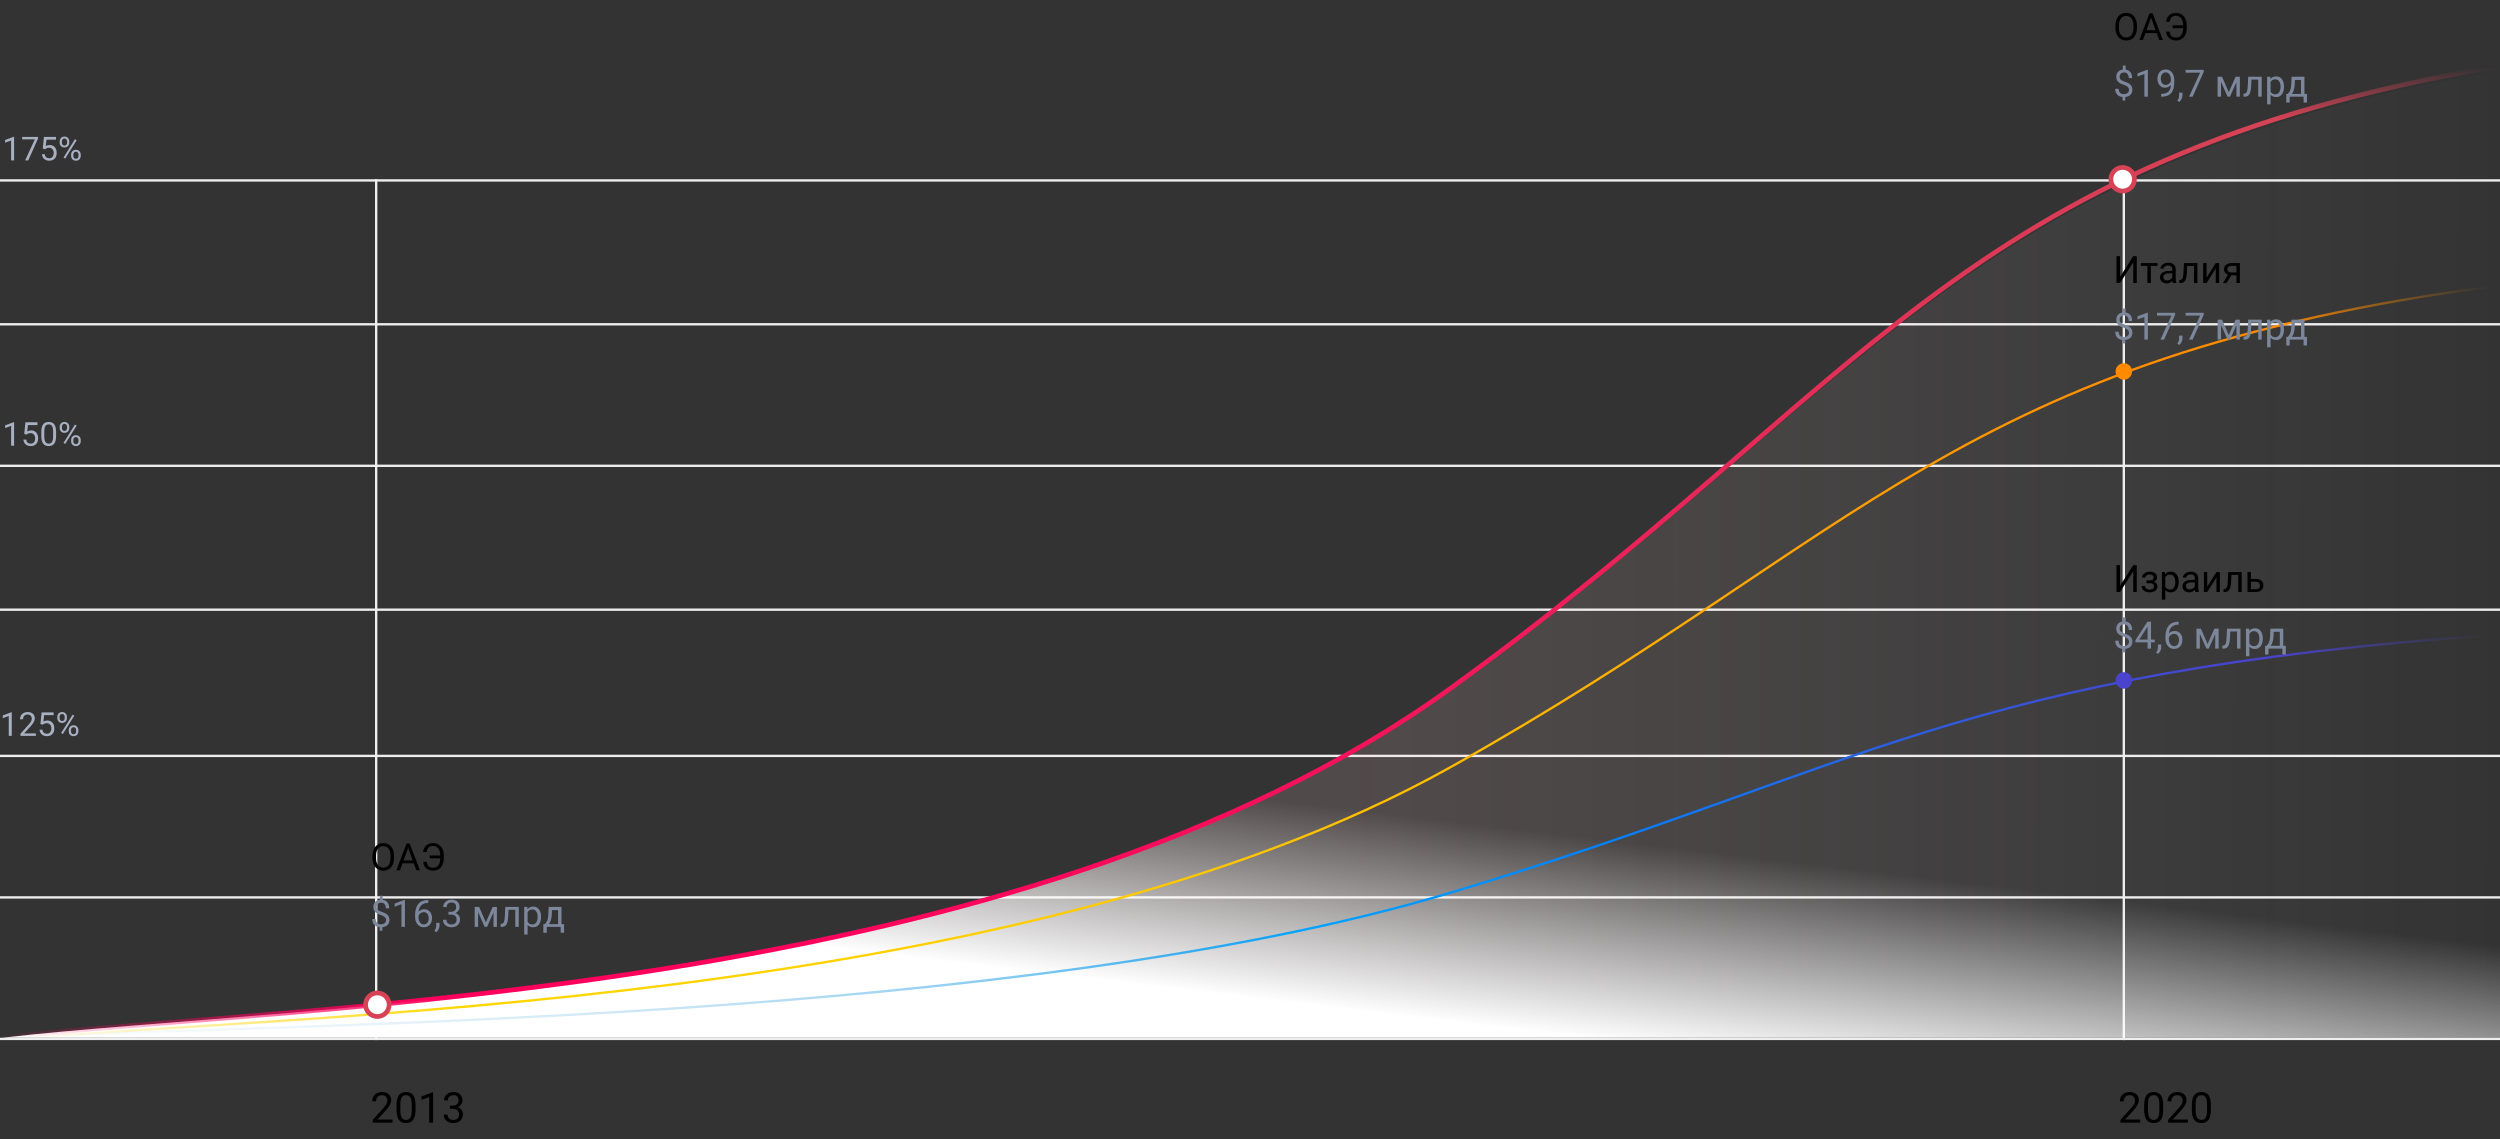
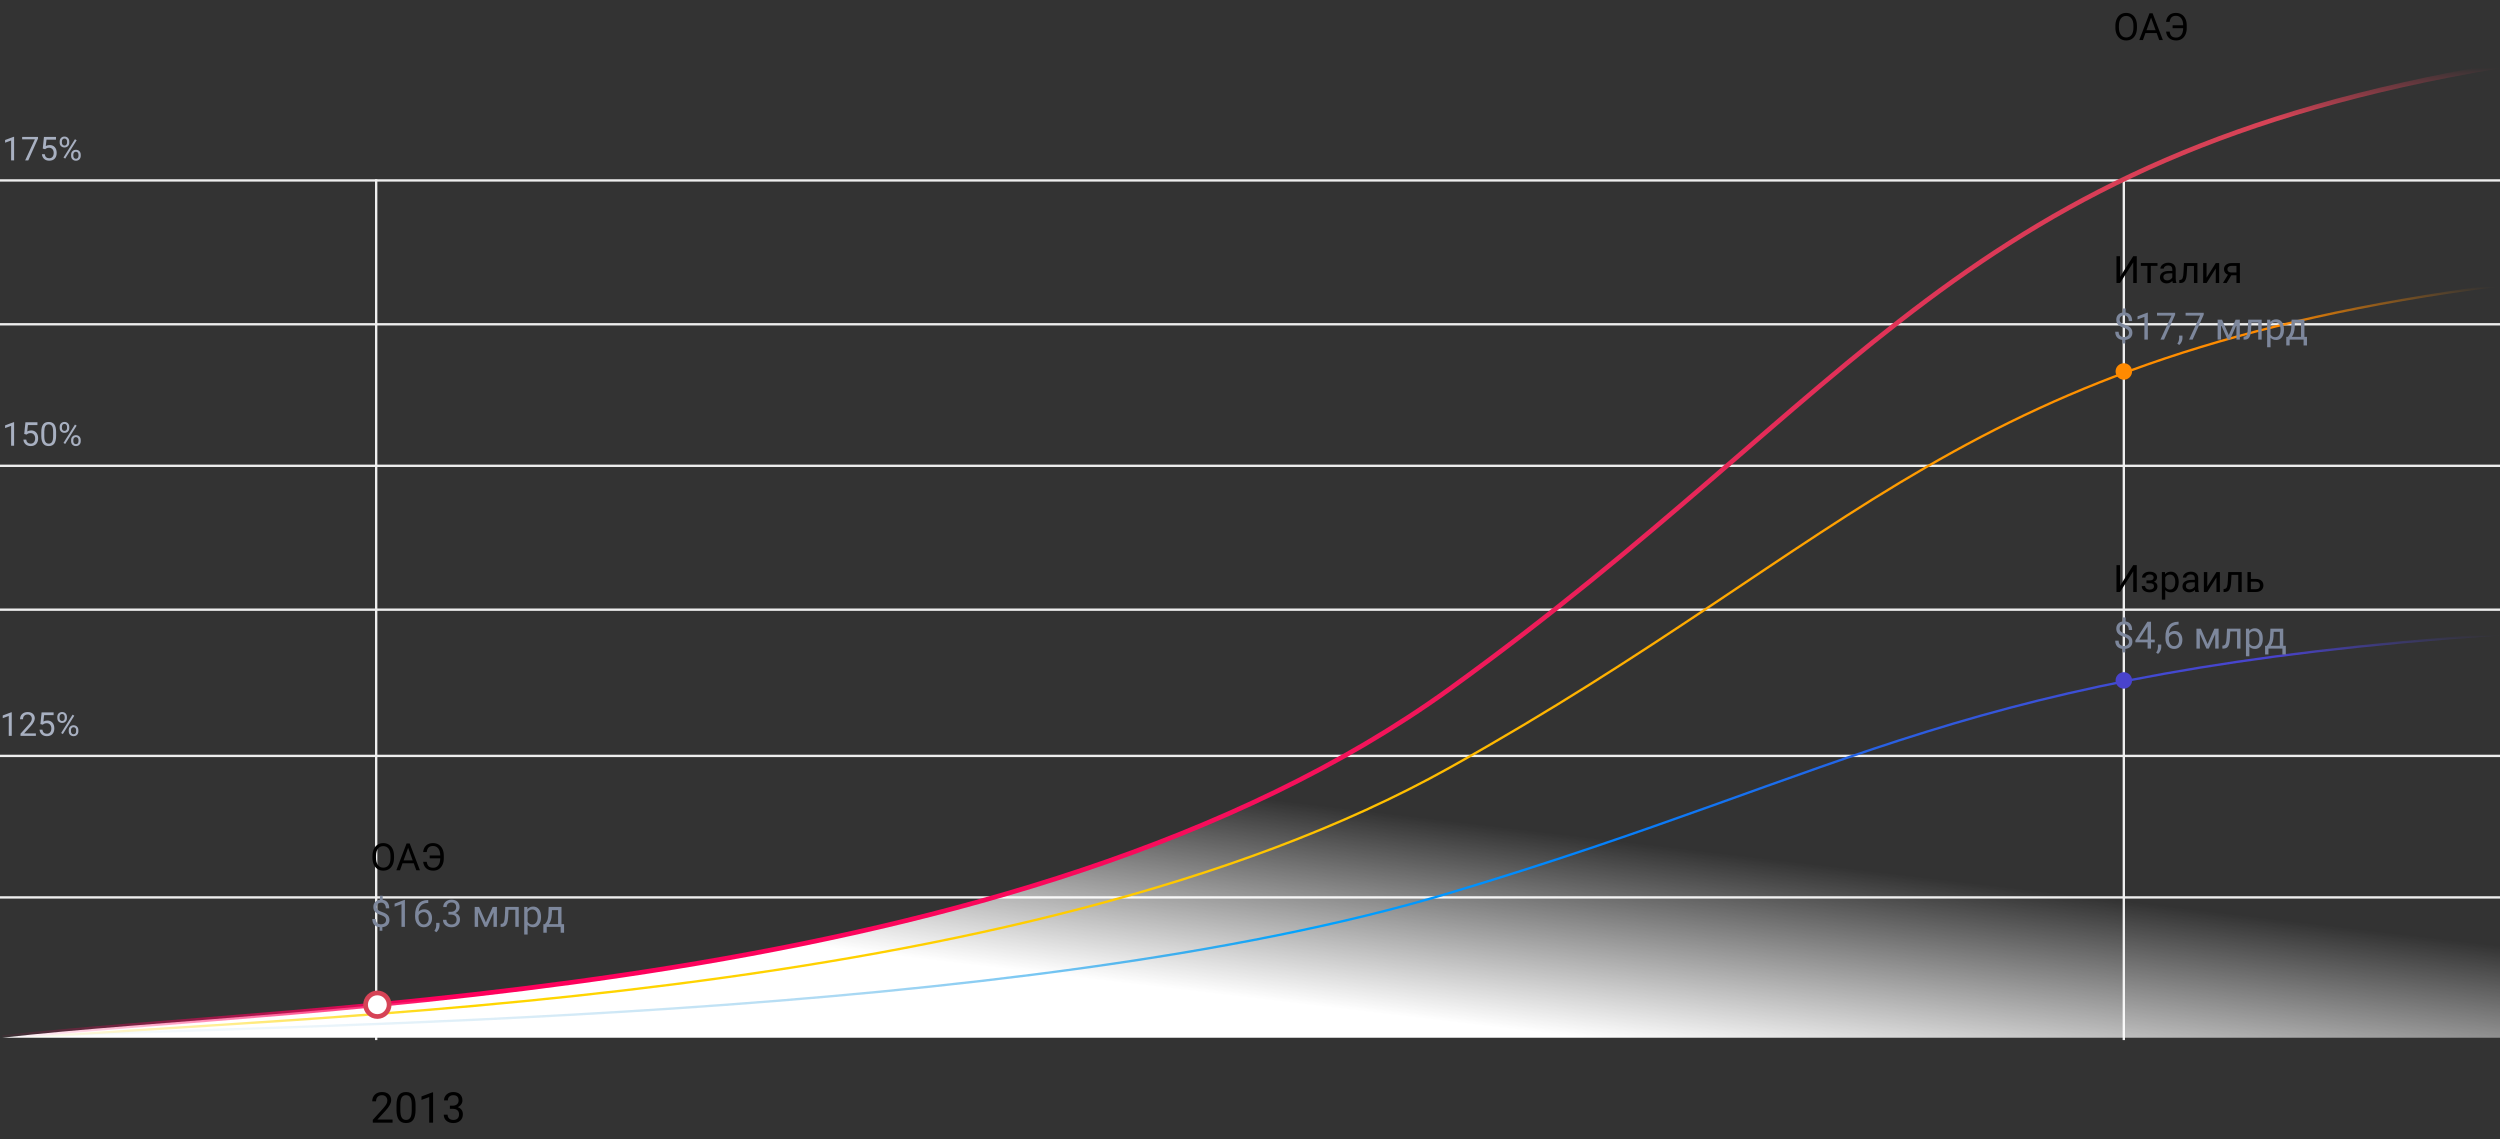
<svg xmlns="http://www.w3.org/2000/svg" width="1060" height="483" viewBox="0 0 1060 483" fill="none">
  <rect x="0" y="0" width="1060" height="483" fill="#333333" stroke="none" />
  <rect y="76" width="1060" height="1" fill="#EEEEEE" />
  <rect x="159" y="441" width="365" height="1" transform="rotate(-90 159 441)" fill="#EEEEEE" />
  <rect x="900" y="441" width="365" height="1" transform="rotate(-90 900 441)" fill="#EEEEEE" />
  <rect y="137" width="1060" height="1" fill="#EEEEEE" />
  <rect y="197" width="1060" height="1" fill="#EEEEEE" />
  <rect y="258" width="1060" height="1" fill="#EEEEEE" />
  <rect y="320" width="1060" height="1" fill="#EEEEEE" />
  <rect y="380" width="1060" height="1" fill="#EEEEEE" />
-   <rect y="440" width="1060" height="1" fill="#EEEEEE" />
-   <path d="M614.869 292.871C431.882 424.153 124.842 425.576 1 440H1060V30C831.677 68.465 789.115 167.86 614.869 292.871Z" fill="url(#paint0_linear)" fill-opacity="0.15" />
  <path d="M614.869 292.871C431.882 424.153 124.842 425.576 1 440H1060V30C831.677 68.465 789.115 167.86 614.869 292.871Z" fill="url(#paint1_linear)" />
  <path d="M1 440C124.783 433.984 431.678 433.391 614.579 378.637C788.743 326.498 831.285 285.043 1059.5 269" stroke="url(#paint2_linear)" />
  <circle cx="900.5" cy="288.5" r="3.5" fill="#4943CD" />
  <path d="M1 441C124.783 429.777 431.678 427.671 614.579 325.527C788.743 228.262 831.285 150.928 1059.5 121" stroke="url(#paint3_linear)" />
  <circle cx="900.5" cy="157.5" r="3.5" fill="#FF8A00" />
  <path d="M1 440C124.783 425.505 431.678 424.076 614.579 292.154C788.743 166.533 831.285 66.653 1059.5 28" stroke="url(#paint4_linear)" stroke-width="2" />
-   <circle cx="900" cy="76" r="5" fill="white" stroke="#D64356" stroke-width="2" />
  <circle cx="160" cy="426" r="5" fill="white" stroke="#D64356" stroke-width="2" />
  <path d="M166.448 476H158.063V474.831L162.493 469.909C163.149 469.165 163.601 468.562 163.847 468.099C164.099 467.63 164.225 467.146 164.225 466.648C164.225 465.98 164.022 465.433 163.618 465.005C163.214 464.577 162.675 464.363 162.001 464.363C161.192 464.363 160.562 464.595 160.111 465.058C159.666 465.515 159.443 466.153 159.443 466.974H157.817C157.817 465.796 158.195 464.844 158.951 464.117C159.713 463.391 160.729 463.027 162.001 463.027C163.19 463.027 164.131 463.341 164.822 463.968C165.514 464.589 165.859 465.418 165.859 466.455C165.859 467.715 165.057 469.215 163.451 470.955L160.023 474.673H166.448V476ZM176.195 470.542C176.195 472.446 175.87 473.861 175.22 474.787C174.569 475.713 173.553 476.176 172.17 476.176C170.805 476.176 169.794 475.725 169.138 474.822C168.481 473.914 168.142 472.561 168.118 470.762V468.591C168.118 466.71 168.443 465.312 169.094 464.398C169.744 463.484 170.764 463.027 172.152 463.027C173.529 463.027 174.543 463.47 175.193 464.354C175.844 465.233 176.178 466.593 176.195 468.433V470.542ZM174.569 468.318C174.569 466.941 174.376 465.939 173.989 465.312C173.603 464.68 172.99 464.363 172.152 464.363C171.32 464.363 170.714 464.677 170.333 465.304C169.952 465.931 169.756 466.895 169.744 468.195V470.797C169.744 472.18 169.943 473.202 170.342 473.864C170.746 474.521 171.355 474.849 172.17 474.849C172.973 474.849 173.567 474.538 173.954 473.917C174.347 473.296 174.552 472.317 174.569 470.981V468.318ZM183.622 476H181.987V465.163L178.709 466.367V464.891L183.367 463.142H183.622V476ZM190.75 468.811H191.972C192.739 468.799 193.343 468.597 193.782 468.204C194.222 467.812 194.441 467.281 194.441 466.613C194.441 465.113 193.694 464.363 192.2 464.363C191.497 464.363 190.935 464.565 190.513 464.97C190.097 465.368 189.889 465.898 189.889 466.561H188.263C188.263 465.547 188.632 464.706 189.37 464.038C190.114 463.364 191.058 463.027 192.2 463.027C193.407 463.027 194.354 463.347 195.039 463.985C195.725 464.624 196.067 465.512 196.067 466.648C196.067 467.205 195.886 467.744 195.522 468.266C195.165 468.787 194.676 469.177 194.055 469.435C194.758 469.657 195.3 470.026 195.681 470.542C196.067 471.058 196.261 471.688 196.261 472.432C196.261 473.58 195.886 474.491 195.136 475.165C194.386 475.839 193.41 476.176 192.209 476.176C191.008 476.176 190.029 475.851 189.273 475.2C188.523 474.55 188.148 473.691 188.148 472.625H189.783C189.783 473.299 190.003 473.838 190.442 474.242C190.882 474.646 191.471 474.849 192.209 474.849C192.994 474.849 193.595 474.644 194.011 474.233C194.427 473.823 194.635 473.234 194.635 472.467C194.635 471.723 194.406 471.151 193.949 470.753C193.492 470.354 192.833 470.149 191.972 470.138H190.75V468.811Z" fill="black" />
-   <path d="M907.448 476H899.063V474.831L903.493 469.909C904.149 469.165 904.601 468.562 904.847 468.099C905.099 467.63 905.225 467.146 905.225 466.648C905.225 465.98 905.022 465.433 904.618 465.005C904.214 464.577 903.675 464.363 903.001 464.363C902.192 464.363 901.562 464.595 901.111 465.058C900.666 465.515 900.443 466.153 900.443 466.974H898.817C898.817 465.796 899.195 464.844 899.951 464.117C900.713 463.391 901.729 463.027 903.001 463.027C904.19 463.027 905.131 463.341 905.822 463.968C906.514 464.589 906.859 465.418 906.859 466.455C906.859 467.715 906.057 469.215 904.451 470.955L901.023 474.673H907.448V476ZM917.195 470.542C917.195 472.446 916.87 473.861 916.22 474.787C915.569 475.713 914.553 476.176 913.17 476.176C911.805 476.176 910.794 475.725 910.138 474.822C909.481 473.914 909.142 472.561 909.118 470.762V468.591C909.118 466.71 909.443 465.312 910.094 464.398C910.744 463.484 911.764 463.027 913.152 463.027C914.529 463.027 915.543 463.47 916.193 464.354C916.844 465.233 917.178 466.593 917.195 468.433V470.542ZM915.569 468.318C915.569 466.941 915.376 465.939 914.989 465.312C914.603 464.68 913.99 464.363 913.152 464.363C912.32 464.363 911.714 464.677 911.333 465.304C910.952 465.931 910.756 466.895 910.744 468.195V470.797C910.744 472.18 910.943 473.202 911.342 473.864C911.746 474.521 912.355 474.849 913.17 474.849C913.973 474.849 914.567 474.538 914.954 473.917C915.347 473.296 915.552 472.317 915.569 470.981V468.318ZM927.663 476H919.278V474.831L923.708 469.909C924.364 469.165 924.815 468.562 925.062 468.099C925.313 467.63 925.439 467.146 925.439 466.648C925.439 465.98 925.237 465.433 924.833 465.005C924.429 464.577 923.89 464.363 923.216 464.363C922.407 464.363 921.777 464.595 921.326 465.058C920.881 465.515 920.658 466.153 920.658 466.974H919.032C919.032 465.796 919.41 464.844 920.166 464.117C920.928 463.391 921.944 463.027 923.216 463.027C924.405 463.027 925.346 463.341 926.037 463.968C926.729 464.589 927.074 465.418 927.074 466.455C927.074 467.715 926.271 469.215 924.666 470.955L921.238 474.673H927.663V476ZM937.41 470.542C937.41 472.446 937.085 473.861 936.435 474.787C935.784 475.713 934.768 476.176 933.385 476.176C932.02 476.176 931.009 475.725 930.353 474.822C929.696 473.914 929.356 472.561 929.333 470.762V468.591C929.333 466.71 929.658 465.312 930.309 464.398C930.959 463.484 931.979 463.027 933.367 463.027C934.744 463.027 935.758 463.47 936.408 464.354C937.059 465.233 937.393 466.593 937.41 468.433V470.542ZM935.784 468.318C935.784 466.941 935.591 465.939 935.204 465.312C934.817 464.68 934.205 464.363 933.367 464.363C932.535 464.363 931.929 464.677 931.548 465.304C931.167 465.931 930.971 466.895 930.959 468.195V470.797C930.959 472.18 931.158 473.202 931.557 473.864C931.961 474.521 932.57 474.849 933.385 474.849C934.188 474.849 934.782 474.538 935.169 473.917C935.562 473.296 935.767 472.317 935.784 470.981V468.318Z" fill="black" />
  <path d="M906.07 11.68C906.07 12.794 905.883 13.768 905.508 14.602C905.133 15.43 904.602 16.062 903.914 16.5C903.227 16.938 902.424 17.156 901.508 17.156C900.612 17.156 899.818 16.938 899.125 16.5C898.432 16.057 897.893 15.43 897.508 14.617C897.128 13.8 896.932 12.854 896.922 11.781V10.961C896.922 9.867 897.112 8.901 897.492 8.062C897.872 7.224 898.409 6.583 899.102 6.141C899.799 5.693 900.596 5.469 901.492 5.469C902.404 5.469 903.206 5.69 903.898 6.133C904.596 6.57 905.133 7.208 905.508 8.047C905.883 8.88 906.07 9.852 906.07 10.961V11.68ZM904.578 10.945C904.578 9.596 904.307 8.562 903.766 7.844C903.224 7.12 902.466 6.758 901.492 6.758C900.544 6.758 899.797 7.12 899.25 7.844C898.708 8.562 898.43 9.562 898.414 10.844V11.68C898.414 12.987 898.688 14.016 899.234 14.766C899.786 15.51 900.544 15.883 901.508 15.883C902.477 15.883 903.227 15.531 903.758 14.828C904.289 14.12 904.562 13.107 904.578 11.789V10.945ZM914.43 14.031H909.664L908.594 17H907.047L911.391 5.625H912.703L917.055 17H915.516L914.43 14.031ZM910.117 12.797H913.984L912.047 7.477L910.117 12.797ZM919.922 13.391C920.068 14.328 920.362 14.987 920.805 15.367C921.253 15.742 921.893 15.93 922.727 15.93C923.628 15.93 924.339 15.578 924.859 14.875C925.385 14.172 925.654 13.195 925.664 11.945H921.188V10.711H925.664C925.664 9.477 925.393 8.5 924.852 7.781C924.315 7.062 923.562 6.703 922.594 6.703C921.812 6.703 921.203 6.906 920.766 7.312C920.333 7.719 920.052 8.375 919.922 9.281H918.414C918.534 8.089 918.958 7.156 919.688 6.484C920.417 5.807 921.385 5.469 922.594 5.469C923.51 5.469 924.315 5.688 925.008 6.125C925.706 6.557 926.24 7.177 926.609 7.984C926.984 8.786 927.172 9.711 927.172 10.758V11.891C927.172 12.938 926.987 13.862 926.617 14.664C926.247 15.466 925.724 16.083 925.047 16.516C924.375 16.943 923.602 17.156 922.727 17.156C921.487 17.156 920.492 16.831 919.742 16.18C918.997 15.523 918.555 14.594 918.414 13.391H919.922Z" fill="black" />
-   <path d="M902.688 38.07C902.688 37.591 902.518 37.188 902.18 36.859C901.846 36.531 901.281 36.234 900.484 35.969C899.375 35.63 898.565 35.19 898.055 34.648C897.549 34.102 897.297 33.409 897.297 32.57C897.297 31.716 897.544 31.016 898.039 30.469C898.539 29.922 899.224 29.596 900.094 29.492V27.781H901.258V29.5C902.133 29.62 902.812 29.987 903.297 30.602C903.786 31.216 904.031 32.057 904.031 33.125H902.594C902.594 32.391 902.419 31.807 902.07 31.375C901.721 30.943 901.25 30.727 900.656 30.727C900.036 30.727 899.562 30.888 899.234 31.211C898.906 31.529 898.742 31.974 898.742 32.547C898.742 33.078 898.914 33.503 899.258 33.82C899.607 34.133 900.177 34.419 900.969 34.68C901.766 34.935 902.385 35.219 902.828 35.531C903.276 35.839 903.604 36.198 903.812 36.609C904.026 37.021 904.133 37.503 904.133 38.055C904.133 38.935 903.867 39.643 903.336 40.18C902.81 40.716 902.07 41.034 901.117 41.133V42.625H899.961V41.133C898.992 41.044 898.232 40.7 897.68 40.102C897.133 39.497 896.859 38.68 896.859 37.648H898.305C898.305 38.372 898.495 38.93 898.875 39.32C899.255 39.711 899.794 39.906 900.492 39.906C901.174 39.906 901.711 39.742 902.102 39.414C902.492 39.086 902.688 38.638 902.688 38.07ZM910.68 41H909.227V31.367L906.312 32.438V31.125L910.453 29.57H910.68V41ZM920.453 36C920.151 36.359 919.789 36.648 919.367 36.867C918.951 37.086 918.492 37.195 917.992 37.195C917.336 37.195 916.763 37.034 916.273 36.711C915.789 36.388 915.414 35.935 915.148 35.352C914.883 34.763 914.75 34.115 914.75 33.406C914.75 32.646 914.893 31.961 915.18 31.352C915.471 30.742 915.883 30.276 916.414 29.953C916.945 29.63 917.565 29.469 918.273 29.469C919.398 29.469 920.284 29.891 920.93 30.734C921.581 31.573 921.906 32.719 921.906 34.172V34.594C921.906 36.807 921.469 38.425 920.594 39.445C919.719 40.461 918.398 40.982 916.633 41.008H916.352V39.789H916.656C917.849 39.768 918.766 39.458 919.406 38.859C920.047 38.255 920.396 37.302 920.453 36ZM918.227 36C918.711 36 919.156 35.852 919.562 35.555C919.974 35.258 920.273 34.891 920.461 34.453V33.875C920.461 32.927 920.255 32.156 919.844 31.562C919.432 30.969 918.911 30.672 918.281 30.672C917.646 30.672 917.135 30.917 916.75 31.406C916.365 31.891 916.172 32.531 916.172 33.328C916.172 34.104 916.357 34.745 916.727 35.25C917.102 35.75 917.602 36 918.227 36ZM924 43.266L923.18 42.703C923.669 42.021 923.924 41.318 923.945 40.594V39.289H925.359V40.422C925.359 40.948 925.229 41.474 924.969 42C924.714 42.526 924.391 42.948 924 43.266ZM934.383 30.438L929.672 41H928.156L932.852 30.812H926.695V29.625H934.383V30.438ZM945.008 39.086L947.883 32.547H949.688V41H948.242V34.852L945.508 41H944.508L941.719 34.719V41H940.273V32.547H942.148L945.008 39.086ZM958.945 32.547V41H957.492V33.742H954.617L954.445 36.906C954.352 38.359 954.107 39.398 953.711 40.023C953.32 40.648 952.698 40.974 951.844 41H951.266V39.727L951.68 39.695C952.148 39.643 952.484 39.372 952.688 38.883C952.891 38.393 953.021 37.487 953.078 36.164L953.234 32.547H958.945ZM968.406 36.867C968.406 38.154 968.112 39.19 967.523 39.977C966.935 40.763 966.138 41.156 965.133 41.156C964.107 41.156 963.299 40.831 962.711 40.18V44.25H961.266V32.547H962.586L962.656 33.484C963.245 32.755 964.062 32.391 965.109 32.391C966.125 32.391 966.927 32.773 967.516 33.539C968.109 34.305 968.406 35.37 968.406 36.734V36.867ZM966.961 36.703C966.961 35.75 966.758 34.997 966.352 34.445C965.945 33.893 965.388 33.617 964.68 33.617C963.805 33.617 963.148 34.005 962.711 34.781V38.82C963.143 39.591 963.805 39.977 964.695 39.977C965.388 39.977 965.938 39.703 966.344 39.156C966.755 38.604 966.961 37.786 966.961 36.703ZM970.039 39.82L970.539 39.203C971.102 38.474 971.422 37.38 971.5 35.922L971.633 32.547H977.078V39.82H978.164V43.484H976.719V41H970.82V43.484H969.375L969.383 39.82H970.039ZM971.75 39.82H975.633V33.883H973.031L972.945 35.898C972.857 37.581 972.458 38.888 971.75 39.82Z" fill="#7D879C" />
  <path d="M904.492 108.625H905.992V120H904.492V111.234L898.891 120H897.383V108.625H898.891V117.391L904.492 108.625ZM914.781 112.719H911.945V120H910.5V112.719H907.719V111.547H914.781V112.719ZM921.281 120C921.198 119.833 921.13 119.536 921.078 119.109C920.406 119.807 919.604 120.156 918.672 120.156C917.839 120.156 917.154 119.922 916.617 119.453C916.086 118.979 915.82 118.38 915.82 117.656C915.82 116.776 916.154 116.094 916.82 115.609C917.492 115.12 918.435 114.875 919.648 114.875H921.055V114.211C921.055 113.706 920.904 113.305 920.602 113.008C920.299 112.706 919.854 112.555 919.266 112.555C918.75 112.555 918.318 112.685 917.969 112.945C917.62 113.206 917.445 113.521 917.445 113.891H915.992C915.992 113.469 916.141 113.062 916.438 112.672C916.74 112.276 917.146 111.964 917.656 111.734C918.172 111.505 918.737 111.391 919.352 111.391C920.326 111.391 921.089 111.635 921.641 112.125C922.193 112.609 922.479 113.279 922.5 114.133V118.023C922.5 118.799 922.599 119.417 922.797 119.875V120H921.281ZM918.883 118.898C919.336 118.898 919.766 118.781 920.172 118.547C920.578 118.312 920.872 118.008 921.055 117.633V115.898H919.922C918.151 115.898 917.266 116.417 917.266 117.453C917.266 117.906 917.417 118.26 917.719 118.516C918.021 118.771 918.409 118.898 918.883 118.898ZM931.695 111.547V120H930.242V112.742H927.367L927.195 115.906C927.102 117.359 926.857 118.398 926.461 119.023C926.07 119.648 925.448 119.974 924.594 120H924.016V118.727L924.43 118.695C924.898 118.643 925.234 118.372 925.438 117.883C925.641 117.393 925.771 116.487 925.828 115.164L925.984 111.547H931.695ZM939.484 111.547H940.93V120H939.484V113.836L935.586 120H934.141V111.547H935.586V117.719L939.484 111.547ZM949.711 111.547V120H948.258V116.711H946.078L944.086 120H942.523L944.648 116.492C944.107 116.294 943.69 115.99 943.398 115.578C943.112 115.161 942.969 114.677 942.969 114.125C942.969 113.354 943.258 112.734 943.836 112.266C944.414 111.792 945.188 111.552 946.156 111.547H949.711ZM944.422 114.141C944.422 114.552 944.562 114.885 944.844 115.141C945.125 115.391 945.497 115.518 945.961 115.523H948.258V112.719H946.18C945.643 112.719 945.216 112.852 944.898 113.117C944.581 113.378 944.422 113.719 944.422 114.141Z" fill="black" />
  <path d="M902.688 141.07C902.688 140.591 902.518 140.188 902.18 139.859C901.846 139.531 901.281 139.234 900.484 138.969C899.375 138.63 898.565 138.19 898.055 137.648C897.549 137.102 897.297 136.409 897.297 135.57C897.297 134.716 897.544 134.016 898.039 133.469C898.539 132.922 899.224 132.596 900.094 132.492V130.781H901.258V132.5C902.133 132.62 902.812 132.987 903.297 133.602C903.786 134.216 904.031 135.057 904.031 136.125H902.594C902.594 135.391 902.419 134.807 902.07 134.375C901.721 133.943 901.25 133.727 900.656 133.727C900.036 133.727 899.562 133.888 899.234 134.211C898.906 134.529 898.742 134.974 898.742 135.547C898.742 136.078 898.914 136.503 899.258 136.82C899.607 137.133 900.177 137.419 900.969 137.68C901.766 137.935 902.385 138.219 902.828 138.531C903.276 138.839 903.604 139.198 903.812 139.609C904.026 140.021 904.133 140.503 904.133 141.055C904.133 141.935 903.867 142.643 903.336 143.18C902.81 143.716 902.07 144.034 901.117 144.133V145.625H899.961V144.133C898.992 144.044 898.232 143.701 897.68 143.102C897.133 142.497 896.859 141.68 896.859 140.648H898.305C898.305 141.372 898.495 141.93 898.875 142.32C899.255 142.711 899.794 142.906 900.492 142.906C901.174 142.906 901.711 142.742 902.102 142.414C902.492 142.086 902.688 141.638 902.688 141.07ZM910.68 144H909.227V134.367L906.312 135.438V134.125L910.453 132.57H910.68V144ZM922.258 133.438L917.547 144H916.031L920.727 133.812H914.57V132.625H922.258V133.438ZM924 146.266L923.18 145.703C923.669 145.021 923.924 144.318 923.945 143.594V142.289H925.359V143.422C925.359 143.948 925.229 144.474 924.969 145C924.714 145.526 924.391 145.948 924 146.266ZM934.383 133.438L929.672 144H928.156L932.852 133.812H926.695V132.625H934.383V133.438ZM945.008 142.086L947.883 135.547H949.688V144H948.242V137.852L945.508 144H944.508L941.719 137.719V144H940.273V135.547H942.148L945.008 142.086ZM958.945 135.547V144H957.492V136.742H954.617L954.445 139.906C954.352 141.359 954.107 142.398 953.711 143.023C953.32 143.648 952.698 143.974 951.844 144H951.266V142.727L951.68 142.695C952.148 142.643 952.484 142.372 952.688 141.883C952.891 141.393 953.021 140.487 953.078 139.164L953.234 135.547H958.945ZM968.406 139.867C968.406 141.154 968.112 142.19 967.523 142.977C966.935 143.763 966.138 144.156 965.133 144.156C964.107 144.156 963.299 143.831 962.711 143.18V147.25H961.266V135.547H962.586L962.656 136.484C963.245 135.755 964.062 135.391 965.109 135.391C966.125 135.391 966.927 135.773 967.516 136.539C968.109 137.305 968.406 138.37 968.406 139.734V139.867ZM966.961 139.703C966.961 138.75 966.758 137.997 966.352 137.445C965.945 136.893 965.388 136.617 964.68 136.617C963.805 136.617 963.148 137.005 962.711 137.781V141.82C963.143 142.591 963.805 142.977 964.695 142.977C965.388 142.977 965.938 142.703 966.344 142.156C966.755 141.604 966.961 140.786 966.961 139.703ZM970.039 142.82L970.539 142.203C971.102 141.474 971.422 140.38 971.5 138.922L971.633 135.547H977.078V142.82H978.164V146.484H976.719V144H970.82V146.484H969.375L969.383 142.82H970.039ZM971.75 142.82H975.633V136.883H973.031L972.945 138.898C972.857 140.581 972.458 141.888 971.75 142.82Z" fill="#7D879C" />
  <path d="M904.492 239.625H905.992V251H904.492V242.234L898.891 251H897.383V239.625H898.891V248.391L904.492 239.625ZM913.148 244.859C913.148 244.464 912.997 244.151 912.695 243.922C912.393 243.688 911.979 243.57 911.453 243.57C910.943 243.57 910.516 243.703 910.172 243.969C909.833 244.234 909.664 244.547 909.664 244.906H908.227C908.227 244.172 908.534 243.57 909.148 243.102C909.763 242.633 910.531 242.398 911.453 242.398C912.443 242.398 913.214 242.612 913.766 243.039C914.318 243.461 914.594 244.065 914.594 244.852C914.594 245.232 914.479 245.581 914.25 245.898C914.021 246.216 913.695 246.469 913.273 246.656C914.258 246.99 914.75 247.646 914.75 248.625C914.75 249.401 914.451 250.016 913.852 250.469C913.253 250.922 912.453 251.148 911.453 251.148C910.479 251.148 909.674 250.911 909.039 250.438C908.409 249.958 908.094 249.312 908.094 248.5H909.531C909.531 248.911 909.714 249.266 910.078 249.562C910.448 249.854 910.906 250 911.453 250C912.005 250 912.451 249.872 912.789 249.617C913.128 249.362 913.297 249.031 913.297 248.625C913.297 248.151 913.154 247.812 912.867 247.609C912.586 247.401 912.146 247.297 911.547 247.297H910.102V246.078H911.672C912.656 246.052 913.148 245.646 913.148 244.859ZM923.766 246.867C923.766 248.154 923.471 249.19 922.883 249.977C922.294 250.763 921.497 251.156 920.492 251.156C919.466 251.156 918.659 250.831 918.07 250.18V254.25H916.625V242.547H917.945L918.016 243.484C918.604 242.755 919.422 242.391 920.469 242.391C921.484 242.391 922.286 242.773 922.875 243.539C923.469 244.305 923.766 245.37 923.766 246.734V246.867ZM922.32 246.703C922.32 245.75 922.117 244.997 921.711 244.445C921.305 243.893 920.747 243.617 920.039 243.617C919.164 243.617 918.508 244.005 918.07 244.781V248.82C918.503 249.591 919.164 249.977 920.055 249.977C920.747 249.977 921.297 249.703 921.703 249.156C922.115 248.604 922.32 247.786 922.32 246.703ZM930.828 251C930.745 250.833 930.677 250.536 930.625 250.109C929.953 250.807 929.151 251.156 928.219 251.156C927.385 251.156 926.701 250.922 926.164 250.453C925.633 249.979 925.367 249.38 925.367 248.656C925.367 247.776 925.701 247.094 926.367 246.609C927.039 246.12 927.982 245.875 929.195 245.875H930.602V245.211C930.602 244.706 930.451 244.305 930.148 244.008C929.846 243.706 929.401 243.555 928.812 243.555C928.297 243.555 927.865 243.685 927.516 243.945C927.167 244.206 926.992 244.521 926.992 244.891H925.539C925.539 244.469 925.688 244.062 925.984 243.672C926.286 243.276 926.693 242.964 927.203 242.734C927.719 242.505 928.284 242.391 928.898 242.391C929.872 242.391 930.635 242.635 931.188 243.125C931.74 243.609 932.026 244.279 932.047 245.133V249.023C932.047 249.799 932.146 250.417 932.344 250.875V251H930.828ZM928.43 249.898C928.883 249.898 929.312 249.781 929.719 249.547C930.125 249.312 930.419 249.008 930.602 248.633V246.898H929.469C927.698 246.898 926.812 247.417 926.812 248.453C926.812 248.906 926.964 249.26 927.266 249.516C927.568 249.771 927.956 249.898 928.43 249.898ZM939.781 242.547H941.227V251H939.781V244.836L935.883 251H934.438V242.547H935.883V248.719L939.781 242.547ZM950.477 242.547V251H949.023V243.742H946.148L945.977 246.906C945.883 248.359 945.638 249.398 945.242 250.023C944.852 250.648 944.229 250.974 943.375 251H942.797V249.727L943.211 249.695C943.68 249.643 944.016 249.372 944.219 248.883C944.422 248.393 944.552 247.487 944.609 246.164L944.766 242.547H950.477ZM954.375 245.461H956.57C957.529 245.471 958.286 245.721 958.844 246.211C959.401 246.701 959.68 247.365 959.68 248.203C959.68 249.047 959.393 249.724 958.82 250.234C958.247 250.745 957.477 251 956.508 251H952.93V242.547H954.375V245.461ZM954.375 246.641V249.82H956.523C957.065 249.82 957.484 249.682 957.781 249.406C958.078 249.125 958.227 248.742 958.227 248.258C958.227 247.789 958.081 247.406 957.789 247.109C957.503 246.807 957.099 246.651 956.578 246.641H954.375Z" fill="black" />
  <path d="M902.688 272.07C902.688 271.591 902.518 271.188 902.18 270.859C901.846 270.531 901.281 270.234 900.484 269.969C899.375 269.63 898.565 269.19 898.055 268.648C897.549 268.102 897.297 267.409 897.297 266.57C897.297 265.716 897.544 265.016 898.039 264.469C898.539 263.922 899.224 263.596 900.094 263.492V261.781H901.258V263.5C902.133 263.62 902.812 263.987 903.297 264.602C903.786 265.216 904.031 266.057 904.031 267.125H902.594C902.594 266.391 902.419 265.807 902.07 265.375C901.721 264.943 901.25 264.727 900.656 264.727C900.036 264.727 899.562 264.888 899.234 265.211C898.906 265.529 898.742 265.974 898.742 266.547C898.742 267.078 898.914 267.503 899.258 267.82C899.607 268.133 900.177 268.419 900.969 268.68C901.766 268.935 902.385 269.219 902.828 269.531C903.276 269.839 903.604 270.198 903.812 270.609C904.026 271.021 904.133 271.503 904.133 272.055C904.133 272.935 903.867 273.643 903.336 274.18C902.81 274.716 902.07 275.034 901.117 275.133V276.625H899.961V275.133C898.992 275.044 898.232 274.701 897.68 274.102C897.133 273.497 896.859 272.68 896.859 271.648H898.305C898.305 272.372 898.495 272.93 898.875 273.32C899.255 273.711 899.794 273.906 900.492 273.906C901.174 273.906 901.711 273.742 902.102 273.414C902.492 273.086 902.688 272.638 902.688 272.07ZM912.031 271.18H913.609V272.359H912.031V275H910.578V272.359H905.398V271.508L910.492 263.625H912.031V271.18ZM907.039 271.18H910.578V265.602L910.406 265.914L907.039 271.18ZM915.016 277.266L914.195 276.703C914.685 276.021 914.94 275.318 914.961 274.594V273.289H916.375V274.422C916.375 274.948 916.245 275.474 915.984 276C915.729 276.526 915.406 276.948 915.016 277.266ZM923.727 263.617V264.844H923.461C922.336 264.865 921.44 265.198 920.773 265.844C920.107 266.49 919.721 267.398 919.617 268.57C920.216 267.883 921.034 267.539 922.07 267.539C923.06 267.539 923.849 267.888 924.438 268.586C925.031 269.284 925.328 270.185 925.328 271.289C925.328 272.461 925.008 273.398 924.367 274.102C923.732 274.805 922.878 275.156 921.805 275.156C920.716 275.156 919.833 274.74 919.156 273.906C918.479 273.068 918.141 271.99 918.141 270.672V270.117C918.141 268.023 918.586 266.424 919.477 265.32C920.372 264.211 921.703 263.643 923.469 263.617H923.727ZM921.828 268.742C921.333 268.742 920.878 268.891 920.461 269.188C920.044 269.484 919.755 269.857 919.594 270.305V270.836C919.594 271.773 919.805 272.529 920.227 273.102C920.648 273.674 921.174 273.961 921.805 273.961C922.456 273.961 922.966 273.721 923.336 273.242C923.711 272.763 923.898 272.135 923.898 271.359C923.898 270.578 923.708 269.948 923.328 269.469C922.953 268.984 922.453 268.742 921.828 268.742ZM936.023 273.086L938.898 266.547H940.703V275H939.258V268.852L936.523 275H935.523L932.734 268.719V275H931.289V266.547H933.164L936.023 273.086ZM949.961 266.547V275H948.508V267.742H945.633L945.461 270.906C945.367 272.359 945.122 273.398 944.727 274.023C944.336 274.648 943.714 274.974 942.859 275H942.281V273.727L942.695 273.695C943.164 273.643 943.5 273.372 943.703 272.883C943.906 272.393 944.036 271.487 944.094 270.164L944.25 266.547H949.961ZM959.422 270.867C959.422 272.154 959.128 273.19 958.539 273.977C957.951 274.763 957.154 275.156 956.148 275.156C955.122 275.156 954.315 274.831 953.727 274.18V278.25H952.281V266.547H953.602L953.672 267.484C954.26 266.755 955.078 266.391 956.125 266.391C957.141 266.391 957.943 266.773 958.531 267.539C959.125 268.305 959.422 269.37 959.422 270.734V270.867ZM957.977 270.703C957.977 269.75 957.773 268.997 957.367 268.445C956.961 267.893 956.404 267.617 955.695 267.617C954.82 267.617 954.164 268.005 953.727 268.781V272.82C954.159 273.591 954.82 273.977 955.711 273.977C956.404 273.977 956.953 273.703 957.359 273.156C957.771 272.604 957.977 271.786 957.977 270.703ZM961.055 273.82L961.555 273.203C962.117 272.474 962.438 271.38 962.516 269.922L962.648 266.547H968.094V273.82H969.18V277.484H967.734V275H961.836V277.484H960.391L960.398 273.82H961.055ZM962.766 273.82H966.648V267.883H964.047L963.961 269.898C963.872 271.581 963.474 272.888 962.766 273.82Z" fill="#7D879C" />
  <path d="M167.07 363.68C167.07 364.794 166.883 365.768 166.508 366.602C166.133 367.43 165.602 368.062 164.914 368.5C164.227 368.938 163.424 369.156 162.508 369.156C161.612 369.156 160.818 368.938 160.125 368.5C159.432 368.057 158.893 367.43 158.508 366.617C158.128 365.799 157.932 364.854 157.922 363.781V362.961C157.922 361.867 158.112 360.901 158.492 360.062C158.872 359.224 159.409 358.583 160.102 358.141C160.799 357.693 161.596 357.469 162.492 357.469C163.404 357.469 164.206 357.69 164.898 358.133C165.596 358.57 166.133 359.208 166.508 360.047C166.883 360.88 167.07 361.852 167.07 362.961V363.68ZM165.578 362.945C165.578 361.596 165.307 360.562 164.766 359.844C164.224 359.12 163.466 358.758 162.492 358.758C161.544 358.758 160.797 359.12 160.25 359.844C159.708 360.562 159.43 361.562 159.414 362.844V363.68C159.414 364.987 159.688 366.016 160.234 366.766C160.786 367.51 161.544 367.883 162.508 367.883C163.477 367.883 164.227 367.531 164.758 366.828C165.289 366.12 165.562 365.107 165.578 363.789V362.945ZM175.43 366.031H170.664L169.594 369H168.047L172.391 357.625H173.703L178.055 369H176.516L175.43 366.031ZM171.117 364.797H174.984L173.047 359.477L171.117 364.797ZM180.922 365.391C181.068 366.328 181.362 366.987 181.805 367.367C182.253 367.742 182.893 367.93 183.727 367.93C184.628 367.93 185.339 367.578 185.859 366.875C186.385 366.172 186.654 365.195 186.664 363.945H182.188V362.711H186.664C186.664 361.477 186.393 360.5 185.852 359.781C185.315 359.062 184.562 358.703 183.594 358.703C182.812 358.703 182.203 358.906 181.766 359.312C181.333 359.719 181.052 360.375 180.922 361.281H179.414C179.534 360.089 179.958 359.156 180.688 358.484C181.417 357.807 182.385 357.469 183.594 357.469C184.51 357.469 185.315 357.688 186.008 358.125C186.706 358.557 187.24 359.177 187.609 359.984C187.984 360.786 188.172 361.711 188.172 362.758V363.891C188.172 364.938 187.987 365.862 187.617 366.664C187.247 367.466 186.724 368.083 186.047 368.516C185.375 368.943 184.602 369.156 183.727 369.156C182.487 369.156 181.492 368.831 180.742 368.18C179.997 367.523 179.555 366.594 179.414 365.391H180.922Z" fill="black" />
  <path d="M163.688 390.07C163.688 389.591 163.518 389.188 163.18 388.859C162.846 388.531 162.281 388.234 161.484 387.969C160.375 387.63 159.565 387.19 159.055 386.648C158.549 386.102 158.297 385.409 158.297 384.57C158.297 383.716 158.544 383.016 159.039 382.469C159.539 381.922 160.224 381.596 161.094 381.492V379.781H162.258V381.5C163.133 381.62 163.812 381.987 164.297 382.602C164.786 383.216 165.031 384.057 165.031 385.125H163.594C163.594 384.391 163.419 383.807 163.07 383.375C162.721 382.943 162.25 382.727 161.656 382.727C161.036 382.727 160.562 382.888 160.234 383.211C159.906 383.529 159.742 383.974 159.742 384.547C159.742 385.078 159.914 385.503 160.258 385.82C160.607 386.133 161.177 386.419 161.969 386.68C162.766 386.935 163.385 387.219 163.828 387.531C164.276 387.839 164.604 388.198 164.812 388.609C165.026 389.021 165.133 389.503 165.133 390.055C165.133 390.935 164.867 391.643 164.336 392.18C163.81 392.716 163.07 393.034 162.117 393.133V394.625H160.961V393.133C159.992 393.044 159.232 392.701 158.68 392.102C158.133 391.497 157.859 390.68 157.859 389.648H159.305C159.305 390.372 159.495 390.93 159.875 391.32C160.255 391.711 160.794 391.906 161.492 391.906C162.174 391.906 162.711 391.742 163.102 391.414C163.492 391.086 163.688 390.638 163.688 390.07ZM171.68 393H170.227V383.367L167.312 384.438V383.125L171.453 381.57H171.68V393ZM181.586 381.617V382.844H181.32C180.195 382.865 179.299 383.198 178.633 383.844C177.966 384.49 177.581 385.398 177.477 386.57C178.076 385.883 178.893 385.539 179.93 385.539C180.919 385.539 181.708 385.888 182.297 386.586C182.891 387.284 183.188 388.185 183.188 389.289C183.188 390.461 182.867 391.398 182.227 392.102C181.591 392.805 180.737 393.156 179.664 393.156C178.576 393.156 177.693 392.74 177.016 391.906C176.339 391.068 176 389.99 176 388.672V388.117C176 386.023 176.445 384.424 177.336 383.32C178.232 382.211 179.562 381.643 181.328 381.617H181.586ZM179.688 386.742C179.193 386.742 178.737 386.891 178.32 387.188C177.904 387.484 177.615 387.857 177.453 388.305V388.836C177.453 389.773 177.664 390.529 178.086 391.102C178.508 391.674 179.034 391.961 179.664 391.961C180.315 391.961 180.826 391.721 181.195 391.242C181.57 390.763 181.758 390.135 181.758 389.359C181.758 388.578 181.568 387.948 181.188 387.469C180.812 386.984 180.312 386.742 179.688 386.742ZM185 395.266L184.18 394.703C184.669 394.021 184.924 393.318 184.945 392.594V391.289H186.359V392.422C186.359 392.948 186.229 393.474 185.969 394C185.714 394.526 185.391 394.948 185 395.266ZM190.141 386.609H191.227C191.909 386.599 192.445 386.419 192.836 386.07C193.227 385.721 193.422 385.25 193.422 384.656C193.422 383.323 192.758 382.656 191.43 382.656C190.805 382.656 190.305 382.836 189.93 383.195C189.56 383.549 189.375 384.021 189.375 384.609H187.93C187.93 383.708 188.258 382.961 188.914 382.367C189.576 381.768 190.414 381.469 191.43 381.469C192.503 381.469 193.344 381.753 193.953 382.32C194.562 382.888 194.867 383.677 194.867 384.688C194.867 385.182 194.706 385.661 194.383 386.125C194.065 386.589 193.63 386.935 193.078 387.164C193.703 387.362 194.185 387.69 194.523 388.148C194.867 388.607 195.039 389.167 195.039 389.828C195.039 390.849 194.706 391.659 194.039 392.258C193.372 392.857 192.505 393.156 191.438 393.156C190.37 393.156 189.5 392.867 188.828 392.289C188.161 391.711 187.828 390.948 187.828 390H189.281C189.281 390.599 189.477 391.078 189.867 391.438C190.258 391.797 190.781 391.977 191.438 391.977C192.135 391.977 192.669 391.794 193.039 391.43C193.409 391.065 193.594 390.542 193.594 389.859C193.594 389.198 193.391 388.69 192.984 388.336C192.578 387.982 191.992 387.799 191.227 387.789H190.141V386.609ZM206.008 391.086L208.883 384.547H210.688V393H209.242V386.852L206.508 393H205.508L202.719 386.719V393H201.273V384.547H203.148L206.008 391.086ZM219.945 384.547V393H218.492V385.742H215.617L215.445 388.906C215.352 390.359 215.107 391.398 214.711 392.023C214.32 392.648 213.698 392.974 212.844 393H212.266V391.727L212.68 391.695C213.148 391.643 213.484 391.372 213.688 390.883C213.891 390.393 214.021 389.487 214.078 388.164L214.234 384.547H219.945ZM229.406 388.867C229.406 390.154 229.112 391.19 228.523 391.977C227.935 392.763 227.138 393.156 226.133 393.156C225.107 393.156 224.299 392.831 223.711 392.18V396.25H222.266V384.547H223.586L223.656 385.484C224.245 384.755 225.062 384.391 226.109 384.391C227.125 384.391 227.927 384.773 228.516 385.539C229.109 386.305 229.406 387.37 229.406 388.734V388.867ZM227.961 388.703C227.961 387.75 227.758 386.997 227.352 386.445C226.945 385.893 226.388 385.617 225.68 385.617C224.805 385.617 224.148 386.005 223.711 386.781V390.82C224.143 391.591 224.805 391.977 225.695 391.977C226.388 391.977 226.938 391.703 227.344 391.156C227.755 390.604 227.961 389.786 227.961 388.703ZM231.039 391.82L231.539 391.203C232.102 390.474 232.422 389.38 232.5 387.922L232.633 384.547H238.078V391.82H239.164V395.484H237.719V393H231.82V395.484H230.375L230.383 391.82H231.039ZM232.75 391.82H236.633V385.883H234.031L233.945 387.898C233.857 389.581 233.458 390.888 232.75 391.82Z" fill="#7D879C" />
  <path d="M5.983 68H4.712V59.571L2.162 60.508V59.359L5.785 57.999H5.983V68ZM16.114 58.758L11.992 68H10.666L14.774 59.086H9.388V58.047H16.114V58.758ZM18.131 63.01L18.637 58.047H23.736V59.216H19.71L19.409 61.93C19.897 61.643 20.451 61.499 21.07 61.499C21.977 61.499 22.697 61.8 23.23 62.401C23.764 62.998 24.03 63.807 24.03 64.828C24.03 65.853 23.752 66.662 23.196 67.255C22.645 67.843 21.872 68.137 20.879 68.137C19.999 68.137 19.282 67.893 18.726 67.405C18.17 66.918 17.853 66.243 17.775 65.382H18.972C19.049 65.951 19.252 66.382 19.58 66.674C19.908 66.961 20.341 67.105 20.879 67.105C21.467 67.105 21.927 66.904 22.26 66.503C22.597 66.102 22.766 65.548 22.766 64.842C22.766 64.176 22.583 63.643 22.219 63.242C21.859 62.837 21.378 62.634 20.776 62.634C20.225 62.634 19.792 62.755 19.477 62.996L19.143 63.27L18.131 63.01ZM25.302 59.961C25.302 59.364 25.491 58.872 25.869 58.484C26.252 58.097 26.742 57.903 27.339 57.903C27.945 57.903 28.435 58.099 28.809 58.491C29.187 58.879 29.376 59.382 29.376 60.002V60.487C29.376 61.089 29.185 61.581 28.802 61.964C28.424 62.342 27.94 62.531 27.352 62.531C26.76 62.531 26.27 62.342 25.883 61.964C25.495 61.581 25.302 61.073 25.302 60.44V59.961ZM26.245 60.487C26.245 60.843 26.345 61.137 26.546 61.369C26.746 61.597 27.015 61.711 27.352 61.711C27.676 61.711 27.936 61.599 28.132 61.376C28.332 61.153 28.433 60.847 28.433 60.46V59.961C28.433 59.605 28.335 59.312 28.139 59.079C27.943 58.847 27.676 58.73 27.339 58.73C27.002 58.73 26.735 58.847 26.539 59.079C26.343 59.312 26.245 59.615 26.245 59.988V60.487ZM30.148 65.56C30.148 64.963 30.338 64.473 30.716 64.09C31.099 63.703 31.588 63.509 32.185 63.509C32.783 63.509 33.273 63.7 33.655 64.083C34.038 64.466 34.23 64.974 34.23 65.607V66.093C34.23 66.69 34.038 67.182 33.655 67.569C33.277 67.952 32.792 68.144 32.199 68.144C31.607 68.144 31.117 67.954 30.73 67.576C30.342 67.193 30.148 66.685 30.148 66.052V65.56ZM31.092 66.093C31.092 66.453 31.192 66.749 31.393 66.981C31.593 67.209 31.862 67.323 32.199 67.323C32.527 67.323 32.789 67.212 32.985 66.988C33.181 66.76 33.279 66.453 33.279 66.065V65.56C33.279 65.2 33.179 64.906 32.978 64.678C32.783 64.45 32.518 64.336 32.185 64.336C31.862 64.336 31.598 64.45 31.393 64.678C31.192 64.901 31.092 65.204 31.092 65.587V66.093ZM27.64 67.248L26.922 66.797L31.782 59.018L32.5 59.469L27.64 67.248Z" fill="#A8B0C1" />
  <path d="M5.983 189H4.712V180.571L2.162 181.508V180.359L5.785 178.999H5.983V189ZM10.27 184.01L10.775 179.047H15.875V180.216H11.849L11.548 182.93C12.036 182.643 12.589 182.499 13.209 182.499C14.116 182.499 14.836 182.8 15.369 183.401C15.902 183.998 16.169 184.807 16.169 185.828C16.169 186.854 15.891 187.662 15.335 188.255C14.784 188.843 14.011 189.137 13.018 189.137C12.138 189.137 11.42 188.893 10.864 188.405C10.308 187.918 9.992 187.243 9.914 186.382H11.11C11.188 186.951 11.391 187.382 11.719 187.674C12.047 187.961 12.48 188.104 13.018 188.104C13.605 188.104 14.066 187.904 14.398 187.503C14.736 187.102 14.904 186.548 14.904 185.842C14.904 185.176 14.722 184.643 14.357 184.242C13.997 183.837 13.517 183.634 12.915 183.634C12.364 183.634 11.931 183.755 11.616 183.996L11.281 184.27L10.27 184.01ZM23.791 184.755C23.791 186.236 23.538 187.337 23.032 188.057C22.526 188.777 21.736 189.137 20.66 189.137C19.598 189.137 18.812 188.786 18.302 188.084C17.791 187.378 17.527 186.325 17.509 184.926V183.237C17.509 181.774 17.762 180.688 18.268 179.977C18.773 179.266 19.566 178.91 20.646 178.91C21.717 178.91 22.506 179.254 23.012 179.942C23.518 180.626 23.777 181.683 23.791 183.114V184.755ZM22.526 183.025C22.526 181.954 22.376 181.175 22.075 180.688C21.774 180.195 21.298 179.949 20.646 179.949C19.999 179.949 19.528 180.193 19.231 180.681C18.935 181.168 18.783 181.918 18.773 182.93V184.953C18.773 186.029 18.928 186.824 19.238 187.339C19.553 187.849 20.027 188.104 20.66 188.104C21.285 188.104 21.747 187.863 22.048 187.38C22.353 186.897 22.513 186.136 22.526 185.097V183.025ZM25.302 180.961C25.302 180.364 25.491 179.872 25.869 179.484C26.252 179.097 26.742 178.903 27.339 178.903C27.945 178.903 28.435 179.099 28.809 179.491C29.187 179.879 29.376 180.382 29.376 181.002V181.487C29.376 182.089 29.185 182.581 28.802 182.964C28.424 183.342 27.94 183.531 27.352 183.531C26.76 183.531 26.27 183.342 25.883 182.964C25.495 182.581 25.302 182.073 25.302 181.439V180.961ZM26.245 181.487C26.245 181.843 26.345 182.137 26.546 182.369C26.746 182.597 27.015 182.711 27.352 182.711C27.676 182.711 27.936 182.599 28.132 182.376C28.332 182.153 28.433 181.847 28.433 181.46V180.961C28.433 180.605 28.335 180.312 28.139 180.079C27.943 179.847 27.676 179.73 27.339 179.73C27.002 179.73 26.735 179.847 26.539 180.079C26.343 180.312 26.245 180.615 26.245 180.988V181.487ZM30.148 186.56C30.148 185.963 30.338 185.473 30.716 185.09C31.099 184.702 31.588 184.509 32.185 184.509C32.783 184.509 33.273 184.7 33.655 185.083C34.038 185.466 34.23 185.974 34.23 186.607V187.093C34.23 187.69 34.038 188.182 33.655 188.569C33.277 188.952 32.792 189.144 32.199 189.144C31.607 189.144 31.117 188.954 30.73 188.576C30.342 188.193 30.148 187.685 30.148 187.052V186.56ZM31.092 187.093C31.092 187.453 31.192 187.749 31.393 187.981C31.593 188.209 31.862 188.323 32.199 188.323C32.527 188.323 32.789 188.212 32.985 187.988C33.181 187.76 33.279 187.453 33.279 187.065V186.56C33.279 186.2 33.179 185.906 32.978 185.678C32.783 185.45 32.518 185.336 32.185 185.336C31.862 185.336 31.598 185.45 31.393 185.678C31.192 185.901 31.092 186.204 31.092 186.587V187.093ZM27.64 188.248L26.922 187.797L31.782 180.018L32.5 180.469L27.64 188.248Z" fill="#A8B0C1" />
  <path d="M4.983 312H3.712V303.571L1.162 304.508V303.359L4.785 301.999H4.983V312ZM15.21 312H8.688V311.091L12.134 307.263C12.644 306.684 12.995 306.215 13.187 305.854C13.383 305.49 13.48 305.114 13.48 304.727C13.48 304.207 13.323 303.781 13.009 303.448C12.694 303.116 12.275 302.949 11.751 302.949C11.122 302.949 10.632 303.129 10.281 303.489C9.935 303.845 9.762 304.341 9.762 304.979H8.497C8.497 304.063 8.791 303.323 9.379 302.758C9.971 302.193 10.762 301.91 11.751 301.91C12.676 301.91 13.408 302.154 13.945 302.642C14.483 303.125 14.752 303.77 14.752 304.576C14.752 305.556 14.128 306.723 12.879 308.076L10.213 310.968H15.21V312ZM17.131 307.01L17.637 302.047H22.736V303.216H18.71L18.409 305.93C18.897 305.643 19.451 305.499 20.07 305.499C20.977 305.499 21.697 305.8 22.23 306.401C22.764 306.998 23.03 307.807 23.03 308.828C23.03 309.854 22.752 310.662 22.196 311.255C21.645 311.843 20.872 312.137 19.879 312.137C18.999 312.137 18.282 311.893 17.726 311.405C17.17 310.918 16.853 310.243 16.775 309.382H17.972C18.049 309.951 18.252 310.382 18.58 310.674C18.908 310.961 19.341 311.104 19.879 311.104C20.467 311.104 20.927 310.904 21.26 310.503C21.597 310.102 21.766 309.548 21.766 308.842C21.766 308.176 21.583 307.643 21.219 307.242C20.859 306.837 20.378 306.634 19.776 306.634C19.225 306.634 18.792 306.755 18.477 306.996L18.143 307.27L17.131 307.01ZM24.302 303.961C24.302 303.364 24.491 302.872 24.869 302.484C25.252 302.097 25.742 301.903 26.339 301.903C26.945 301.903 27.435 302.099 27.809 302.491C28.187 302.879 28.376 303.382 28.376 304.002V304.487C28.376 305.089 28.185 305.581 27.802 305.964C27.424 306.342 26.94 306.531 26.352 306.531C25.76 306.531 25.27 306.342 24.883 305.964C24.495 305.581 24.302 305.073 24.302 304.439V303.961ZM25.245 304.487C25.245 304.843 25.345 305.137 25.546 305.369C25.746 305.597 26.015 305.711 26.352 305.711C26.676 305.711 26.936 305.599 27.132 305.376C27.332 305.153 27.433 304.847 27.433 304.46V303.961C27.433 303.605 27.335 303.312 27.139 303.079C26.943 302.847 26.676 302.73 26.339 302.73C26.002 302.73 25.735 302.847 25.539 303.079C25.343 303.312 25.245 303.615 25.245 303.988V304.487ZM29.148 309.56C29.148 308.963 29.338 308.473 29.716 308.09C30.099 307.702 30.588 307.509 31.186 307.509C31.783 307.509 32.273 307.7 32.655 308.083C33.038 308.466 33.23 308.974 33.23 309.607V310.093C33.23 310.69 33.038 311.182 32.655 311.569C32.277 311.952 31.792 312.144 31.199 312.144C30.607 312.144 30.117 311.954 29.73 311.576C29.342 311.193 29.148 310.685 29.148 310.052V309.56ZM30.092 310.093C30.092 310.453 30.192 310.749 30.393 310.981C30.593 311.209 30.862 311.323 31.199 311.323C31.527 311.323 31.789 311.212 31.985 310.988C32.181 310.76 32.279 310.453 32.279 310.065V309.56C32.279 309.2 32.179 308.906 31.979 308.678C31.783 308.45 31.518 308.336 31.186 308.336C30.862 308.336 30.598 308.45 30.393 308.678C30.192 308.901 30.092 309.204 30.092 309.587V310.093ZM26.64 311.248L25.922 310.797L30.782 303.018L31.5 303.469L26.64 311.248Z" fill="#A8B0C1" />
  <defs>
    <linearGradient id="paint0_linear" x1="7" y1="440" x2="1060.49" y2="442.393" gradientUnits="userSpaceOnUse">
      <stop offset="0.536" stop-color="#FFCDCD" />
      <stop offset="1" stop-color="white" stop-opacity="0" />
    </linearGradient>
    <linearGradient id="paint1_linear" x1="530" y1="338" x2="520" y2="422" gradientUnits="userSpaceOnUse">
      <stop stop-color="white" stop-opacity="0" />
      <stop offset="1" stop-color="white" />
    </linearGradient>
    <linearGradient id="paint2_linear" x1="531" y1="249.493" x2="531" y2="440" gradientUnits="userSpaceOnUse">
      <stop offset="0.104" stop-color="#4943CD" stop-opacity="0" />
      <stop offset="0.151" stop-color="#4943CD" />
      <stop offset="0.594" stop-color="#0085FF" />
      <stop offset="0.76" stop-color="#00A3FF" />
      <stop offset="1" stop-color="#439BCD" stop-opacity="0" />
    </linearGradient>
    <linearGradient id="paint3_linear" x1="531" y1="84.609" x2="531" y2="440" gradientUnits="userSpaceOnUse">
      <stop offset="0.104" stop-color="#FF8A00" stop-opacity="0" />
      <stop offset="0.151" stop-color="#FF8A00" />
      <stop offset="0.964" stop-color="#FFD600" />
      <stop offset="1" stop-color="#FFD600" stop-opacity="0" />
    </linearGradient>
    <linearGradient id="paint4_linear" x1="531" y1="-19" x2="531" y2="440" gradientUnits="userSpaceOnUse">
      <stop offset="0.104" stop-color="#D64356" stop-opacity="0" />
      <stop offset="0.151" stop-color="#D64356" />
      <stop offset="0.964" stop-color="#FF005C" />
      <stop offset="1" stop-color="#FF005C" stop-opacity="0" />
    </linearGradient>
  </defs>
</svg>